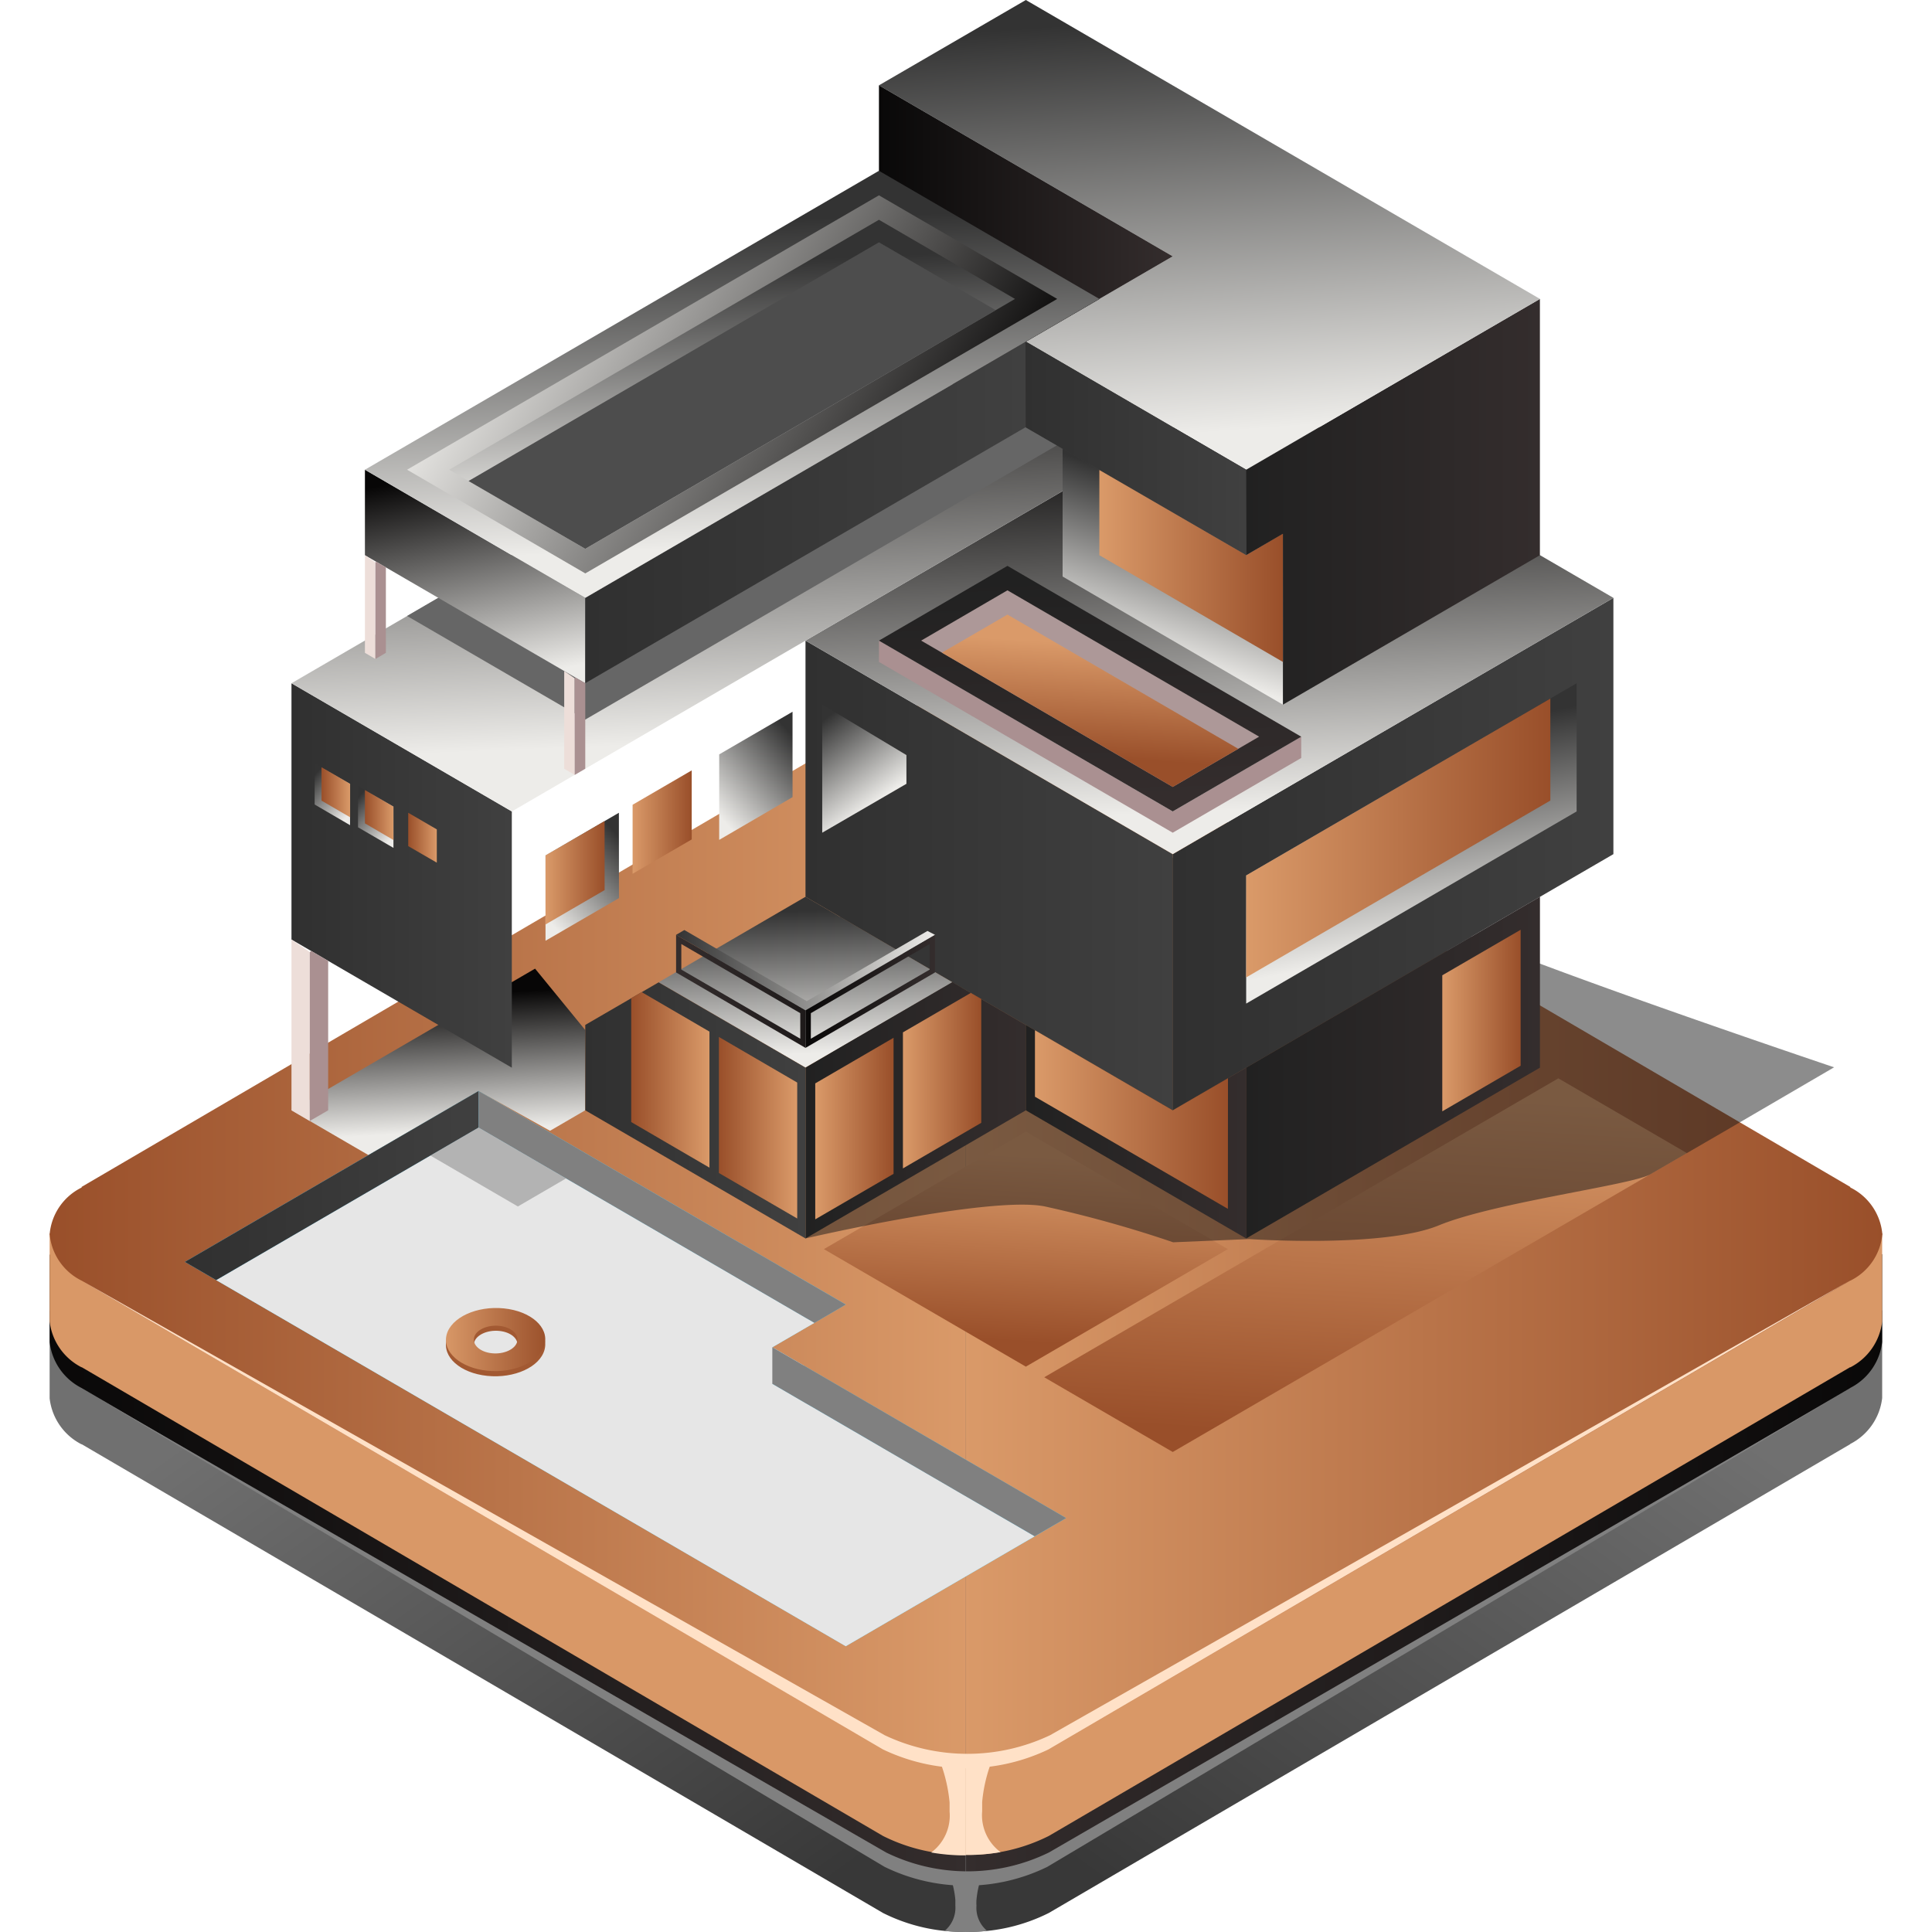
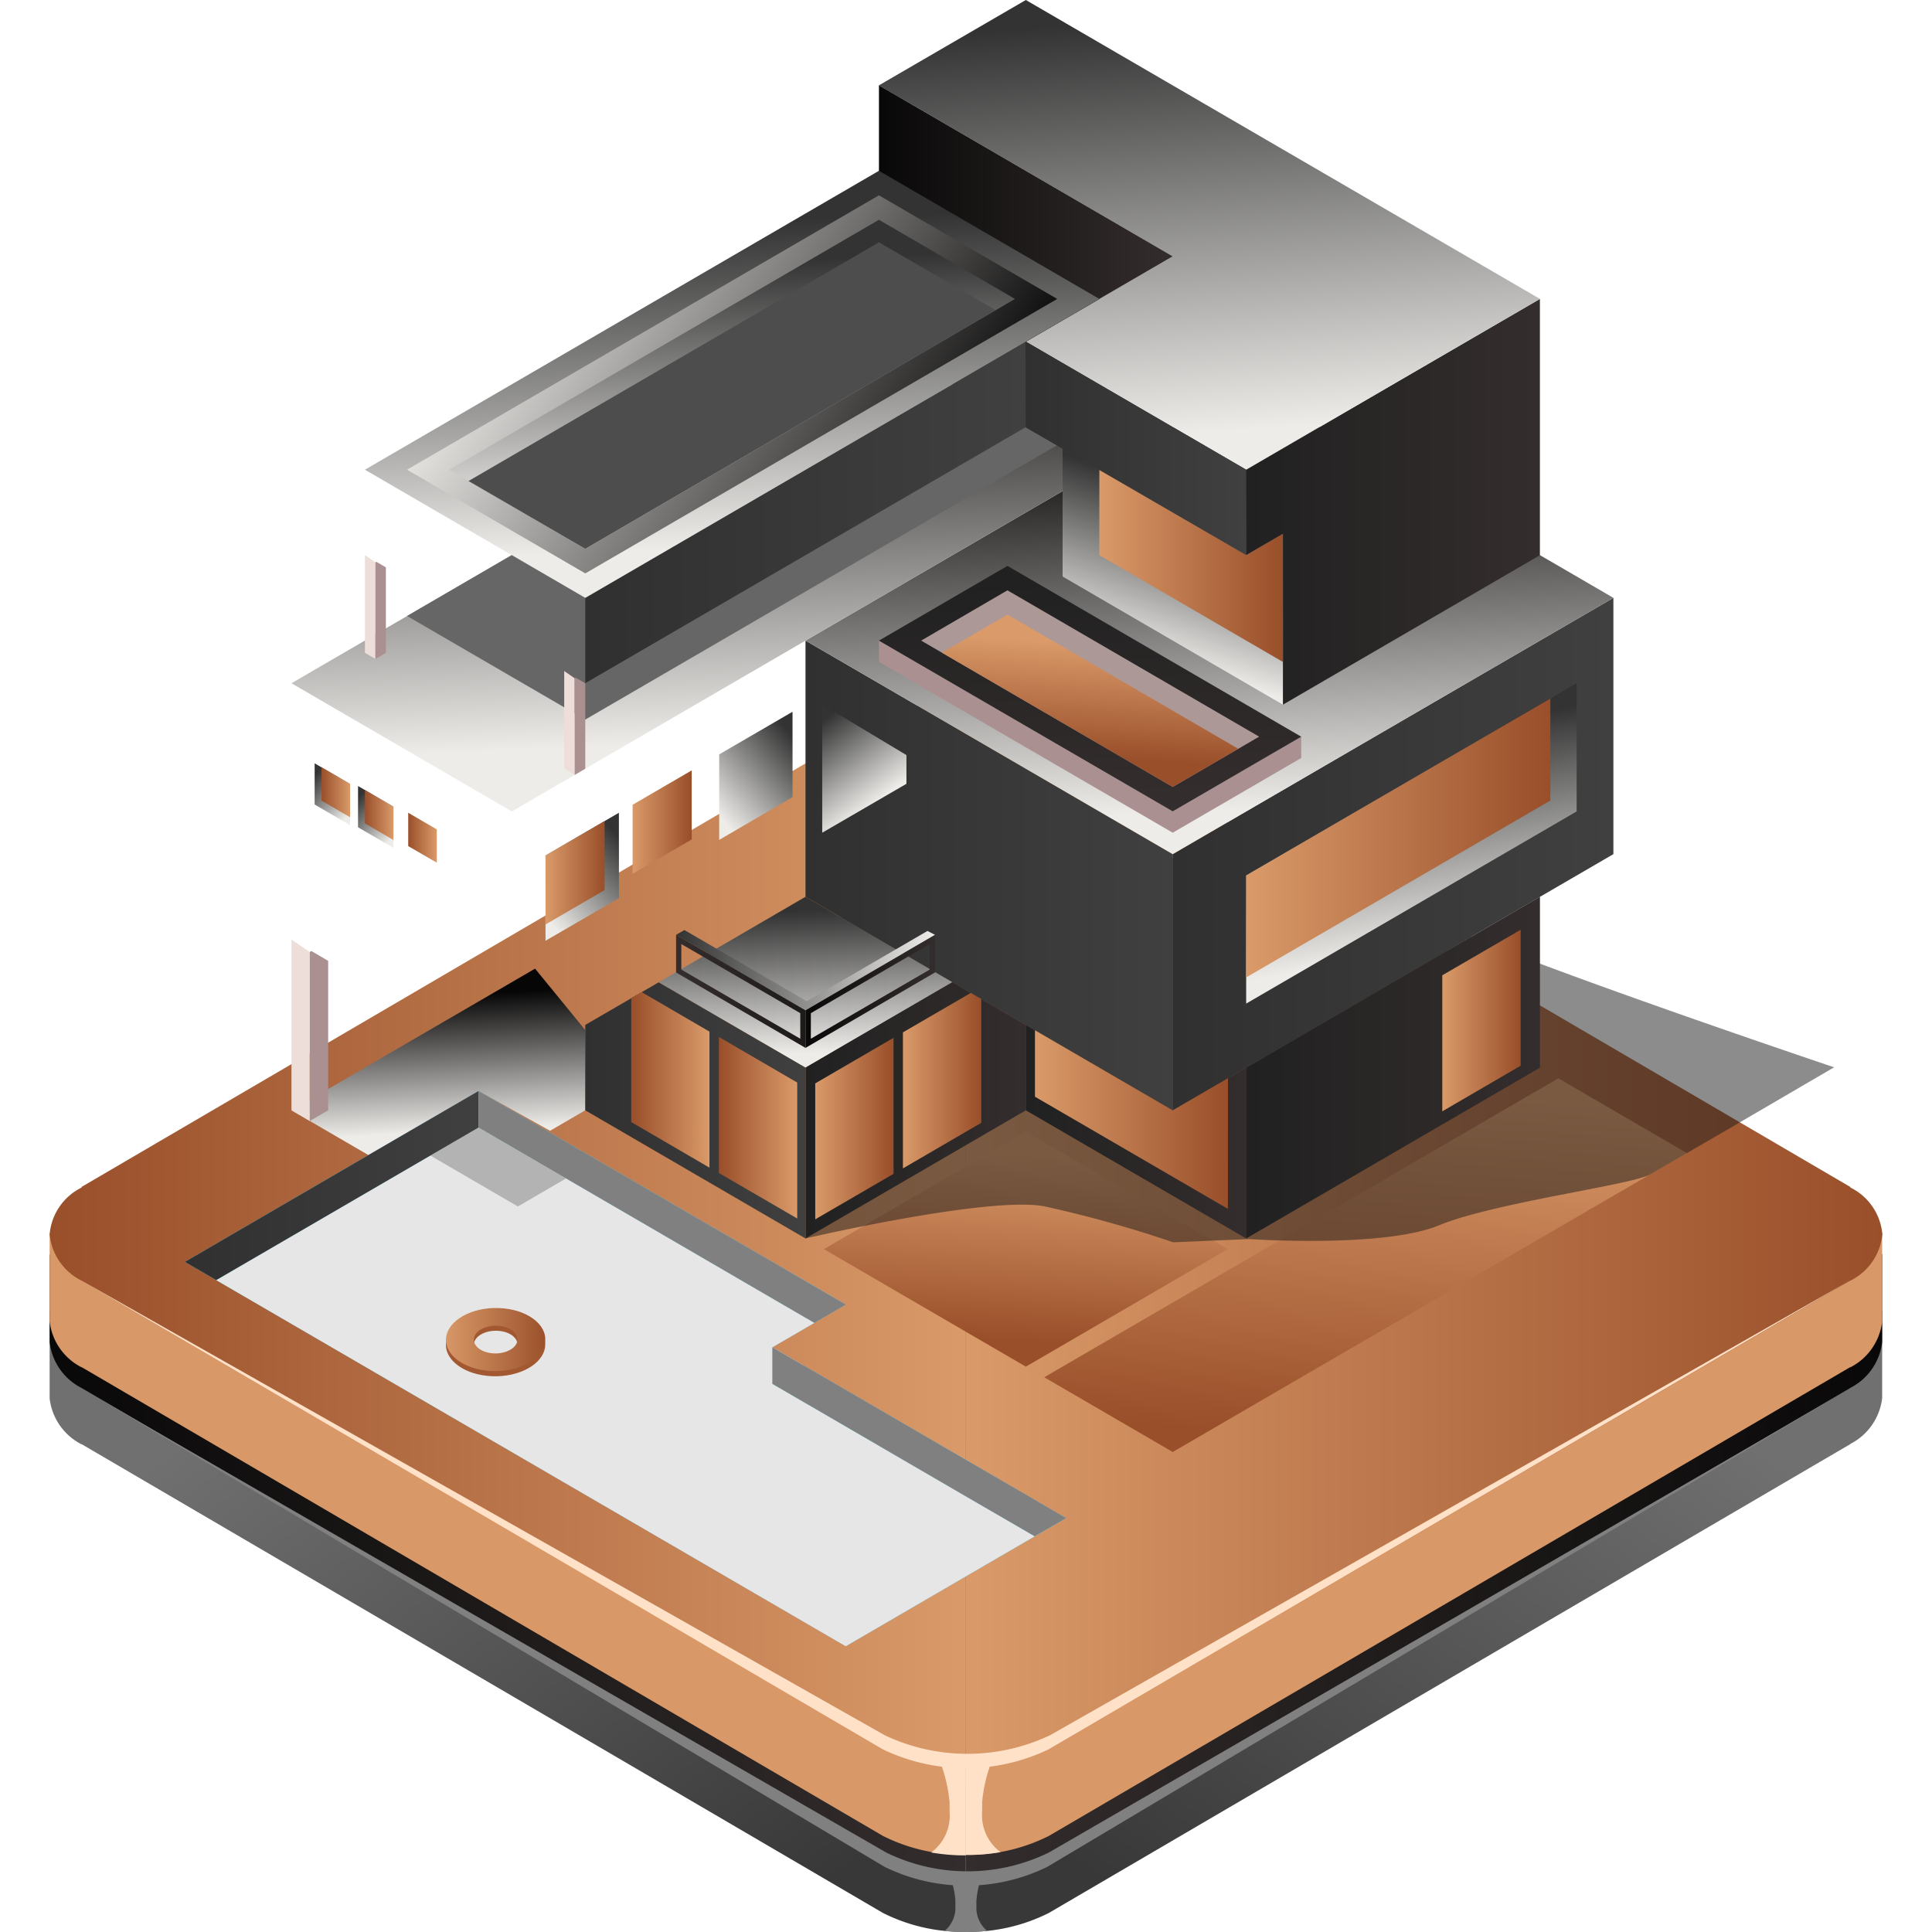
<svg xmlns="http://www.w3.org/2000/svg" xmlns:xlink="http://www.w3.org/1999/xlink" width="120" height="120" viewBox="0 0 120 120">
  <defs>
    <clipPath id="clip-path">
      <rect id="Rectangle_4053" data-name="Rectangle 4053" width="120" height="120" transform="translate(66 64)" fill="#fff" stroke="#707070" stroke-width="1" />
    </clipPath>
    <linearGradient id="linear-gradient" x1="0.905" y1="0.917" x2="0.531" y2="0.306" gradientUnits="objectBoundingBox">
      <stop offset="0" stop-color="#383838" />
      <stop offset="1" stop-color="#707070" />
    </linearGradient>
    <linearGradient id="linear-gradient-2" x1="0.095" y1="0.917" x2="0.469" y2="0.306" xlink:href="#linear-gradient" />
    <linearGradient id="linear-gradient-3" y1="0.5" x2="1" y2="0.5" gradientUnits="objectBoundingBox">
      <stop offset="0" stop-color="#090808" />
      <stop offset="1" stop-color="#342d2d" />
    </linearGradient>
    <linearGradient id="linear-gradient-4" x1="1" y1="0.5" x2="0" y2="0.5" xlink:href="#linear-gradient-3" />
    <linearGradient id="linear-gradient-5" y1="0.499" x2="1.002" y2="0.499" gradientUnits="objectBoundingBox">
      <stop offset="0" stop-color="#994f2a" />
      <stop offset="1" stop-color="#da9a69" />
    </linearGradient>
    <linearGradient id="linear-gradient-6" x1="1" y1="0.499" x2="-0.002" y2="0.499" xlink:href="#linear-gradient-5" />
    <linearGradient id="linear-gradient-7" y1="0.5" x2="1.002" y2="0.5" xlink:href="#linear-gradient-5" />
    <linearGradient id="linear-gradient-8" x1="1" y1="0.5" x2="-0.002" y2="0.5" xlink:href="#linear-gradient-5" />
    <linearGradient id="linear-gradient-9" x1="0.539" y1="0.11" x2="0.461" y2="0.89" gradientUnits="objectBoundingBox">
      <stop offset="0" stop-color="#da9a69" />
      <stop offset="1" stop-color="#994f2a" />
    </linearGradient>
    <linearGradient id="linear-gradient-10" x1="0.546" y1="0.04" x2="0.454" y2="0.96" xlink:href="#linear-gradient-9" />
    <linearGradient id="linear-gradient-11" x1="0.466" y1="0.146" x2="0.528" y2="0.875" gradientUnits="objectBoundingBox">
      <stop offset="0" stop-color="#070606" />
      <stop offset="1" stop-color="#edece9" />
    </linearGradient>
    <linearGradient id="linear-gradient-12" y1="0.5" x2="1" y2="0.5" gradientUnits="objectBoundingBox">
      <stop offset="0" stop-color="#303030" />
      <stop offset="1" stop-color="#404040" />
    </linearGradient>
    <linearGradient id="linear-gradient-13" x1="0" y1="0.5" x2="1" y2="0.5" xlink:href="#linear-gradient-12" />
    <linearGradient id="linear-gradient-14" x1="0.471" y1="0.093" x2="0.529" y2="0.907" xlink:href="#linear-gradient-11" />
    <linearGradient id="linear-gradient-17" x1="0.474" y1="0.132" x2="0.526" y2="0.868" xlink:href="#linear-gradient-11" />
    <linearGradient id="linear-gradient-18" y1="0.5" x2="1" y2="0.5" gradientUnits="objectBoundingBox">
      <stop offset="0" stop-color="#212121" />
      <stop offset="1" stop-color="#342d2d" />
    </linearGradient>
    <linearGradient id="linear-gradient-19" x1="0.46" y1="0.034" x2="0.554" y2="0.916" gradientUnits="objectBoundingBox">
      <stop offset="0" stop-color="#333" />
      <stop offset="1" stop-color="#edece9" />
    </linearGradient>
    <linearGradient id="linear-gradient-20" x1="0" y1="0.5" x2="1" y2="0.5" xlink:href="#linear-gradient-12" />
    <linearGradient id="linear-gradient-21" y1="0.5" x2="1" y2="0.5" xlink:href="#linear-gradient-3" />
    <linearGradient id="linear-gradient-22" x1="0.403" y1="0.01" x2="0.597" y2="0.99" xlink:href="#linear-gradient-11" />
    <linearGradient id="linear-gradient-23" x1="0" y1="0.5" x2="1" y2="0.5" xlink:href="#linear-gradient-12" />
    <linearGradient id="linear-gradient-24" x1="0.473" y1="0.12" x2="0.527" y2="0.88" xlink:href="#linear-gradient-19" />
    <linearGradient id="linear-gradient-25" x1="0.471" y1="0.085" x2="0.53" y2="0.915" xlink:href="#linear-gradient-19" />
    <linearGradient id="linear-gradient-27" x1="0" y1="0.5" x2="1" y2="0.5" xlink:href="#linear-gradient-12" />
    <linearGradient id="linear-gradient-28" x1="0" y1="0.5" x2="1" y2="0.5" xlink:href="#linear-gradient-18" />
    <linearGradient id="linear-gradient-29" x1="0" y1="0.5" x2="1" y2="0.5" xlink:href="#linear-gradient-9" />
    <linearGradient id="linear-gradient-30" x1="0" y1="0.5" x2="1" y2="0.5" xlink:href="#linear-gradient-18" />
    <linearGradient id="linear-gradient-31" x1="0.437" y1="0.181" x2="0.563" y2="0.819" xlink:href="#linear-gradient-19" />
    <linearGradient id="linear-gradient-32" x1="0" y1="0.5" x2="1" y2="0.5" xlink:href="#linear-gradient-9" />
    <linearGradient id="linear-gradient-33" x1="0.179" y1="0.041" x2="0.552" y2="0.805" xlink:href="#linear-gradient-19" />
    <linearGradient id="linear-gradient-35" x1="0" y1="0.499" x2="1" y2="0.499" xlink:href="#linear-gradient-19" />
    <linearGradient id="linear-gradient-36" y1="0.499" x2="1" y2="0.499" xlink:href="#linear-gradient-3" />
    <linearGradient id="linear-gradient-38" x1="0" y1="0.5" x2="1" y2="0.5" xlink:href="#linear-gradient-9" />
    <linearGradient id="linear-gradient-39" x1="0.999" y1="0.5" x2="0" y2="0.5" xlink:href="#linear-gradient-9" />
    <linearGradient id="linear-gradient-40" x1="1" y1="0.5" x2="-0.001" y2="0.5" xlink:href="#linear-gradient-9" />
    <linearGradient id="linear-gradient-44" x1="0.589" y1="0.187" x2="0.41" y2="0.813" xlink:href="#linear-gradient-19" />
    <linearGradient id="linear-gradient-46" x1="0" y1="0.5" x2="1" y2="0.5" xlink:href="#linear-gradient-9" />
    <linearGradient id="linear-gradient-47" x1="0" y1="0.5" x2="1" y2="0.5" xlink:href="#linear-gradient-12" />
    <linearGradient id="linear-gradient-48" x1="0.468" y1="0.051" x2="0.532" y2="0.949" xlink:href="#linear-gradient-18" />
    <linearGradient id="linear-gradient-49" x1="0.533" y1="0.173" x2="0.467" y2="0.826" xlink:href="#linear-gradient-9" />
    <linearGradient id="linear-gradient-50" x1="0.905" y1="0.648" x2="0.095" y2="0.351" xlink:href="#linear-gradient-11" />
    <linearGradient id="linear-gradient-51" x1="0.474" y1="0.13" x2="0.526" y2="0.87" xlink:href="#linear-gradient-19" />
    <linearGradient id="linear-gradient-52" x1="0.788" y1="0.05" x2="0.21" y2="0.95" xlink:href="#linear-gradient-19" />
    <linearGradient id="linear-gradient-53" x1="0" y1="0.5" x2="1" y2="0.5" xlink:href="#linear-gradient-9" />
    <linearGradient id="linear-gradient-55" x1="0" y1="0.5" x2="1" y2="0.5" xlink:href="#linear-gradient-9" />
    <linearGradient id="linear-gradient-56" x1="0.789" y1="0.05" x2="0.211" y2="0.949" xlink:href="#linear-gradient-19" />
    <linearGradient id="linear-gradient-58" x1="0" y1="0.5" x2="1" y2="0.5" xlink:href="#linear-gradient-9" />
    <linearGradient id="linear-gradient-59" x1="1" y1="0.499" x2="0" y2="0.499" xlink:href="#linear-gradient-3" />
    <linearGradient id="linear-gradient-60" x1="0.212" y1="0.051" x2="0.788" y2="0.949" xlink:href="#linear-gradient-19" />
    <linearGradient id="linear-gradient-61" x1="1" y1="0.5" x2="0" y2="0.5" xlink:href="#linear-gradient-9" />
    <linearGradient id="linear-gradient-62" x1="0.21" y1="0.051" x2="0.79" y2="0.949" xlink:href="#linear-gradient-19" />
    <linearGradient id="linear-gradient-63" x1="1" y1="0.499" x2="0" y2="0.499" xlink:href="#linear-gradient-9" />
    <linearGradient id="linear-gradient-65" x1="1" y1="0.501" x2="0" y2="0.501" xlink:href="#linear-gradient-9" />
  </defs>
  <g id="Live" transform="translate(-66 -64)" clip-path="url(#clip-path)">
    <g id="Layer_2" data-name="Layer 2" transform="translate(69.083 64)">
      <g id="Layer_7" data-name="Layer 7">
        <path id="Path_1201" data-name="Path 1201" d="M1.987,89.7l49.774,29.118h0a11.031,11.031,0,0,0,5.138,1.17V53.577a11.031,11.031,0,0,0-5.138,1.142h0L6.189,81.416H0v5.441H0a3.673,3.673,0,0,0,1.987,2.855Z" fill="url(#linear-gradient)" />
        <path id="Path_1202" data-name="Path 1202" d="M111.836,89.7,62.061,118.818h0a11.031,11.031,0,0,1-5.138,1.17V53.577a11.031,11.031,0,0,1,5.138,1.142h0l45.572,26.674h6.189v5.441h0a3.673,3.673,0,0,1-1.987,2.855Z" fill="url(#linear-gradient-2)" />
        <path id="Path_1203" data-name="Path 1203" d="M55.587,119.931a12.561,12.561,0,0,0,1.325.069v-3.454h-.976a6.006,6.006,0,0,1,.32,1.462q0,.177,0,.36a1.867,1.867,0,0,1-.668,1.564Z" fill="gray" />
        <path id="Path_1204" data-name="Path 1204" d="M58.236,119.931a12.561,12.561,0,0,1-1.325.069v-3.454h.976a6.007,6.007,0,0,0-.32,1.462,2.524,2.524,0,0,0,0,.36,1.85,1.85,0,0,0,.668,1.564Z" fill="gray" />
        <path id="Path_1205" data-name="Path 1205" d="M1.987,86.212,51.761,115.33h0a11.031,11.031,0,0,0,5.138,1.142V50.088a11.1,11.1,0,0,0-5.138,1.142h0L6.189,77.927H0v5.43H0A3.664,3.664,0,0,0,1.987,86.212Z" fill="url(#linear-gradient-3)" />
        <path id="Path_1206" data-name="Path 1206" d="M111.836,86.212,62.061,115.33h0a11.031,11.031,0,0,1-5.138,1.142V50.088a11.1,11.1,0,0,1,5.138,1.142h0L107.633,77.9h6.189v5.452h0a3.664,3.664,0,0,1-1.987,2.855Z" fill="url(#linear-gradient-4)" />
        <path id="Path_1207" data-name="Path 1207" d="M1.987,84.916l49.774,29.118h0A11.031,11.031,0,0,0,56.9,115.2V48.792a11.031,11.031,0,0,0-5.138,1.17h0L6.189,76.631H0v5.441H0a3.673,3.673,0,0,0,1.987,2.855Z" fill="#d99867" />
        <path id="Path_1208" data-name="Path 1208" d="M111.836,84.916,62.061,114.034h0a11.031,11.031,0,0,1-5.138,1.17V48.792a11.031,11.031,0,0,1,5.138,1.17h0l45.572,26.674h6.189v5.441h0a3.673,3.673,0,0,1-1.987,2.855Z" fill="#d99867" />
        <path id="Path_1209" data-name="Path 1209" d="M1.987,73.72,51.761,44.6h0A11.031,11.031,0,0,1,56.9,43.46V76.671H0A3.576,3.576,0,0,1,1.987,73.76Z" fill="url(#linear-gradient-5)" />
        <path id="Path_1210" data-name="Path 1210" d="M111.836,73.72,62.061,44.6h0a11.031,11.031,0,0,0-5.138-1.142V76.671h56.911a3.576,3.576,0,0,0-1.987-2.912Z" fill="url(#linear-gradient-6)" />
        <path id="Path_1211" data-name="Path 1211" d="M1.987,79.543l49.774,29.118h0A11.031,11.031,0,0,0,56.9,109.8V76.631H0A3.576,3.576,0,0,0,1.987,79.543Z" fill="url(#linear-gradient-7)" />
        <path id="Path_1212" data-name="Path 1212" d="M111.836,79.543,62.061,108.661h0a11.031,11.031,0,0,1-5.138,1.142V76.631h56.911a3.576,3.576,0,0,1-1.987,2.912Z" fill="url(#linear-gradient-8)" />
        <path id="Path_1213" data-name="Path 1213" d="M56.911,109.706c-.5,0-1.011,0-1.513-.04a9.638,9.638,0,0,1,.5,2.284v.571a2.855,2.855,0,0,1-1.142,2.541,12.464,12.464,0,0,0,1.821.177h.331Z" fill="#ffe1c7" />
        <path id="Path_1214" data-name="Path 1214" d="M56.911,115.216h.331a12.309,12.309,0,0,0,1.821-.177,2.855,2.855,0,0,1-1.142-2.541v-.571a9.312,9.312,0,0,1,.5-2.284c-.508,0-1.011.04-1.519.04v5.51Z" fill="#ffe1c7" />
        <path id="Path_1215" data-name="Path 1215" d="M1.987,79.543l49.774,29.118h0a11.915,11.915,0,0,0,10.277,0h0l49.774-29.118L62.141,107.776h0a11.99,11.99,0,0,1-10.277,0h0Z" fill="#ffe1c7" />
        <path id="Path_1216" data-name="Path 1216" d="M3.009,86.834l48.85,29.118h0a11.5,11.5,0,0,0,10.111,0h0l48.844-29.118L62.067,115.061h0a11.5,11.5,0,0,1-10.111,0h0Z" fill="gray" />
        <path id="Path_1217" data-name="Path 1217" d="M48.09,77.585l12.544-7.3,12.544,7.3-12.544,7.3Z" fill="url(#linear-gradient-9)" />
        <path id="Path_1218" data-name="Path 1218" d="M93.708,66.977,61.776,85.544l7.982,4.642L101.69,71.619Z" fill="url(#linear-gradient-10)" />
        <path id="Path_1219" data-name="Path 1219" d="M48.09,70.956l-1.142,5.966s11.419-2.655,14.844-1.993a74.331,74.331,0,0,1,7.993,2.232l4.716-.2s8.336.571,11.784-.851,11.99-2.506,13.132-3.169l4.568-2.649,6.851-4s-21.7-7.3-25.087-9.283S62.341,52.07,62.341,52.07L49.278,54.353Z" fill="#1a1a1a" opacity="0.5" />
        <path id="Path_1220" data-name="Path 1220" d="M19.8,71.744l-4.779-2.78,15.13-8.8,3.117,3.814v4.984l-2.187,1.273L26.64,67.765Z" fill="url(#linear-gradient-11)" />
        <path id="Path_1221" data-name="Path 1221" d="M69.757,53.052,97.128,37.134V53.052L69.757,68.964Z" fill="url(#linear-gradient-12)" />
        <path id="Path_1222" data-name="Path 1222" d="M46.948,55.7,69.757,68.964V53.052L46.948,39.789Z" fill="url(#linear-gradient-13)" />
        <path id="Path_1223" data-name="Path 1223" d="M97.128,37.134,74.319,23.871,46.948,39.789,69.757,53.052Z" fill="url(#linear-gradient-14)" />
-         <path id="Path_1224" data-name="Path 1224" d="M28.707,66.315,46.948,55.7V39.789L28.707,50.4Z" fill="url(#linear-gradient-13)" />
        <path id="Path_1225" data-name="Path 1225" d="M15.021,42.438,28.707,50.4V66.315L15.021,58.356Z" fill="url(#linear-gradient-13)" />
        <path id="Path_1226" data-name="Path 1226" d="M60.634,15.918,15.021,42.438,28.707,50.4,74.319,23.871Z" fill="url(#linear-gradient-17)" />
        <path id="Path_1227" data-name="Path 1227" d="M76.6,43.768l15.963-9.283V18.567L74.319,29.175v5.31l2.284-1.33Z" fill="url(#linear-gradient-18)" />
        <path id="Path_1228" data-name="Path 1228" d="M60.634,0,92.566,18.567,74.319,29.175,60.634,21.222h0l9.124-5.3L51.51,5.3Z" fill="url(#linear-gradient-19)" />
        <path id="Path_1229" data-name="Path 1229" d="M62.581,27.651,51.51,21.216,22.2,38.259l11.071,6.434Z" fill="#666" />
        <path id="Path_1230" data-name="Path 1230" d="M74.319,34.485v-5.31L60.634,21.222l-.006,5.327Z" fill="url(#linear-gradient-20)" />
        <path id="Path_1231" data-name="Path 1231" d="M51.51,5.3V21.222l9.124,5.3v-5.3l9.124-5.3Z" fill="url(#linear-gradient-21)" />
-         <path id="Path_1232" data-name="Path 1232" d="M33.269,42.438v-5.3L19.583,29.175v5.31Z" fill="url(#linear-gradient-22)" />
        <path id="Path_1233" data-name="Path 1233" d="M60.634,21.222,33.269,37.134v5.3L60.634,26.526Z" fill="url(#linear-gradient-23)" />
        <path id="Path_1234" data-name="Path 1234" d="M19.583,29.175,51.51,10.608,65.2,18.567,33.269,37.134Z" fill="url(#linear-gradient-24)" />
        <path id="Path_1235" data-name="Path 1235" d="M37.825,61.011l9.124,5.3,9.124-5.3L46.948,55.7Z" fill="url(#linear-gradient-25)" />
        <path id="Path_1236" data-name="Path 1236" d="M46.948,76.923l13.685-7.959v-5.3l-3.249-1.89L56.072,61l-9.124,5.31Z" fill="url(#linear-gradient-18)" />
        <path id="Path_1237" data-name="Path 1237" d="M33.269,68.964l13.68,7.959V66.315l-9.124-5.3L33.269,63.66Z" fill="url(#linear-gradient-27)" />
        <path id="Path_1238" data-name="Path 1238" d="M60.634,68.964l13.685,7.959V66.315l-4.562,2.649-9.124-5.3Z" fill="url(#linear-gradient-28)" />
        <path id="Path_1239" data-name="Path 1239" d="M73.189,66.971l-3.431,1.993L61.2,63.991v4.128l11.984,6.965Z" fill="url(#linear-gradient-29)" />
        <path id="Path_1240" data-name="Path 1240" d="M92.566,55.7V66.315L74.319,76.923V66.315Z" fill="url(#linear-gradient-30)" />
        <path id="Path_1241" data-name="Path 1241" d="M26.64,67.765,49.449,81.028l-4.562,2.655L63.134,94.291l-13.685,7.959L8.4,78.379Z" fill="#63d7ff" />
        <path id="Path_1242" data-name="Path 1242" d="M47.5,82.164l-2.615,1.519,1.947,1.13-1.947,1.136,16.295,9.472-11.733,6.828-39.1-22.741L26.64,70.031Z" fill="#e6e6e6" />
        <path id="Path_1243" data-name="Path 1243" d="M23.648,71.773l2.992-1.741,5.435,3.163-2.992,1.741Z" fill="#b3b3b3" />
        <path id="Path_1244" data-name="Path 1244" d="M74.319,54.376v7.959L94.844,50.4V42.438Z" fill="url(#linear-gradient-31)" />
        <path id="Path_1245" data-name="Path 1245" d="M74.319,54.376v6.332L93.212,49.723V43.391Z" fill="url(#linear-gradient-32)" />
        <path id="Path_1246" data-name="Path 1246" d="M47.987,51.721l5.23-3.037V46.9l-5.23-3.14Z" fill="url(#linear-gradient-33)" />
        <path id="Path_1247" data-name="Path 1247" d="M53.172,48.707l15.341,8.924V55.7l-15.3-8.8Z" fill="url(#linear-gradient-29)" />
        <path id="Path_1248" data-name="Path 1248" d="M54.993,58.065l-8.045,4.676L38.91,58.065l.514-.3,7.6,4.419,7.5-4.362Z" fill="url(#linear-gradient-35)" />
        <path id="Path_1249" data-name="Path 1249" d="M54.993,58.065V60.4l-8.045,4.687V62.752l8.045-4.676Zm-.331.571-7.382,4.293v1.587l7.382-4.293Z" fill="url(#linear-gradient-36)" />
        <path id="Path_1250" data-name="Path 1250" d="M52.418,64.459v8.45l-4.864,2.826V67.291Z" fill="url(#linear-gradient-29)" />
        <path id="Path_1251" data-name="Path 1251" d="M57.865,62.05V69.74L53,72.572v-8.45l4.214-2.449Z" fill="url(#linear-gradient-38)" />
        <path id="Path_1252" data-name="Path 1252" d="M41.57,64.408v8.45l4.864,2.826V67.24Z" fill="url(#linear-gradient-39)" />
        <path id="Path_1253" data-name="Path 1253" d="M36.123,61.993v7.7l4.859,2.832v-8.45l-4.214-2.455Z" fill="url(#linear-gradient-40)" />
        <path id="Path_1254" data-name="Path 1254" d="M15.021,58.356V68.964l1.136.662V59.132Z" fill="#edded9" />
        <path id="Path_1255" data-name="Path 1255" d="M17.3,59.68v9.283l-1.142.662V59.132l.1-.063Z" fill="#aa9091" />
        <path id="Path_1256" data-name="Path 1256" d="M80.325,64.145v8.45l-4.864,2.826V66.977Z" fill="url(#linear-gradient-29)" />
        <path id="Path_1257" data-name="Path 1257" d="M85.761,60.988v8.444L80.9,72.264v-8.45Z" fill="url(#linear-gradient-38)" />
        <path id="Path_1258" data-name="Path 1258" d="M91.367,57.75v8.444L86.5,69.027v-8.45Z" fill="url(#linear-gradient-38)" />
        <path id="Path_1259" data-name="Path 1259" d="M76.6,43.768,62.917,35.809V27.85l11.4,6.634,2.284-1.33Z" fill="url(#linear-gradient-44)" />
        <path id="Path_1260" data-name="Path 1260" d="M88,26.526,76.6,33.154v7.959L88,34.485Z" fill="url(#linear-gradient-32)" />
        <path id="Path_1261" data-name="Path 1261" d="M76.6,33.154v7.959L65.2,34.485V29.192l9.124,5.293h0Z" fill="url(#linear-gradient-46)" />
        <path id="Path_1262" data-name="Path 1262" d="M19.583,34.485v6.063l.651.383v-6Z" fill="#edded9" />
        <path id="Path_1263" data-name="Path 1263" d="M20.885,35.238v5.31l-.651.383v-6l.051-.04Z" fill="#aa9091" />
        <path id="Path_1264" data-name="Path 1264" d="M31.961,41.679v6.069l.651.383v-6Z" fill="#edded9" />
        <path id="Path_1265" data-name="Path 1265" d="M33.269,42.438v5.31l-.657.383v-6l.057-.04Z" fill="#aa9091" />
        <path id="Path_1266" data-name="Path 1266" d="M26.64,67.765v2.267L10.345,79.509,8.4,78.379Z" fill="url(#linear-gradient-47)" />
        <path id="Path_1267" data-name="Path 1267" d="M26.64,67.765v2.267l2.067,1.2.331.194,4.231,2.461.331.194,4.225,2.455.331.194,4.231,2.461.331.194,4.231,2.461.331.188.223.131,1.947-1.136-.217-.126-2.284-1.325-2.278-1.33-2.284-1.325L40.108,75.6l-2.284-1.33-2.278-1.325-2.278-1.325-2.284-1.33-2.278-1.325Z" fill="gray" />
        <path id="Path_1268" data-name="Path 1268" d="M44.887,83.683v2.267l2.061,1.2.331.188L51.51,89.8l.331.194,4.231,2.461.331.194L60.634,95.1l.331.194.217.126,1.953-1.13-.217-.126-2.284-1.33L58.356,91.51l-2.284-1.325-2.278-1.325-2.284-1.33-2.278-1.325Z" fill="gray" />
        <path id="Path_1269" data-name="Path 1269" d="M69.757,51.721l7.982-4.642V45.755L69.757,50.4,51.51,39.789v1.325Z" fill="#aa9091" />
        <path id="Path_1270" data-name="Path 1270" d="M69.757,50.4l7.982-4.642L59.492,35.147,51.51,39.789Z" fill="url(#linear-gradient-48)" />
        <path id="Path_1271" data-name="Path 1271" d="M69.757,48.878l5.367-3.123L59.492,36.666l-5.361,3.123Z" fill="#ad9898" />
        <path id="Path_1272" data-name="Path 1272" d="M69.757,48.878l4.071-2.369L59.492,38.173l-4.071,2.364Z" fill="url(#linear-gradient-49)" />
        <path id="Path_1273" data-name="Path 1273" d="M62.581,18.567,51.51,12.132,22.2,29.175l11.071,6.44Z" fill="url(#linear-gradient-50)" />
        <path id="Path_1274" data-name="Path 1274" d="M59.96,18.567l-8.45-4.916L24.819,29.175l8.45,4.916Z" fill="url(#linear-gradient-51)" />
        <path id="Path_1275" data-name="Path 1275" d="M26.018,29.877l7.251,4.214L58.761,19.263,51.51,15.05Z" fill="#4d4d4d" />
        <path id="Path_1276" data-name="Path 1276" d="M35.358,50.482,30.8,53.132v5.3l4.562-2.649Z" fill="url(#linear-gradient-52)" />
        <path id="Path_1277" data-name="Path 1277" d="M34.468,51,30.8,53.132v4.288l3.671-2.135Z" fill="url(#linear-gradient-53)" />
        <path id="Path_1278" data-name="Path 1278" d="M40.771,47.337l-4.562,2.649v5.3l4.562-2.649Z" fill="url(#linear-gradient-52)" />
        <path id="Path_1279" data-name="Path 1279" d="M39.88,47.85l-3.671,2.135v4.288l3.671-2.135Z" fill="url(#linear-gradient-55)" />
        <path id="Path_1280" data-name="Path 1280" d="M46.143,44.208l-4.556,2.649v5.31l4.556-2.655Z" fill="url(#linear-gradient-56)" />
        <path id="Path_1281" data-name="Path 1281" d="M45.258,44.722l-3.671,2.135v4.288l3.671-2.135Z" fill="url(#linear-gradient-53)" />
        <path id="Path_1282" data-name="Path 1282" d="M28.216,81.581c1.679.171,2.809,1.176,2.524,2.25s-1.878,1.8-3.557,1.627-2.809-1.176-2.524-2.25,1.878-1.8,3.557-1.627Zm-.285,1.085c-.742-.074-1.439.245-1.564.719s.371.908,1.108.988,1.439-.245,1.564-.719S28.667,82.74,27.93,82.666Z" fill="#a25932" />
        <path id="Path_1283" data-name="Path 1283" d="M28.216,81.267c1.679.171,2.809,1.176,2.524,2.244s-1.878,1.8-3.557,1.627-2.809-1.176-2.524-2.244,1.878-1.8,3.557-1.627Zm-.285,1.085c-.742-.074-1.439.245-1.564.714s.371.914,1.108.988,1.439-.245,1.564-.714-.371-.913-1.108-.988Z" fill="url(#linear-gradient-58)" />
        <path id="Path_1284" data-name="Path 1284" d="M38.91,58.065V60.4l8.039,4.687V62.752Zm.325.571,7.388,4.293v1.587l-7.388-4.293Z" fill="url(#linear-gradient-59)" />
        <path id="Path_1285" data-name="Path 1285" d="M16.46,47.411l2.2,1.279v2.564l-2.2-1.285Z" fill="url(#linear-gradient-60)" />
        <path id="Path_1286" data-name="Path 1286" d="M16.888,47.656l1.776,1.033v2.073l-1.776-1.033Z" fill="url(#linear-gradient-61)" />
        <path id="Path_1287" data-name="Path 1287" d="M19.155,48.821l2.2,1.279v2.564l-2.2-1.279Z" fill="url(#linear-gradient-62)" />
        <path id="Path_1288" data-name="Path 1288" d="M19.583,49.072l1.77,1.028v2.073l-1.77-1.033Z" fill="url(#linear-gradient-63)" />
        <path id="Path_1289" data-name="Path 1289" d="M21.844,50.231l2.2,1.285v2.558l-2.2-1.279Z" fill="url(#linear-gradient-60)" />
        <path id="Path_1290" data-name="Path 1290" d="M22.272,50.482l1.776,1.033v2.067l-1.776-1.028Z" fill="url(#linear-gradient-65)" />
        <path id="Path_1291" data-name="Path 1291" d="M24.539,51.647l2.2,1.279V55.49l-2.2-1.285Z" fill="url(#linear-gradient-62)" />
        <path id="Path_1292" data-name="Path 1292" d="M24.967,51.893l1.77,1.033V55l-1.77-1.033Z" fill="url(#linear-gradient-61)" />
      </g>
    </g>
  </g>
</svg>